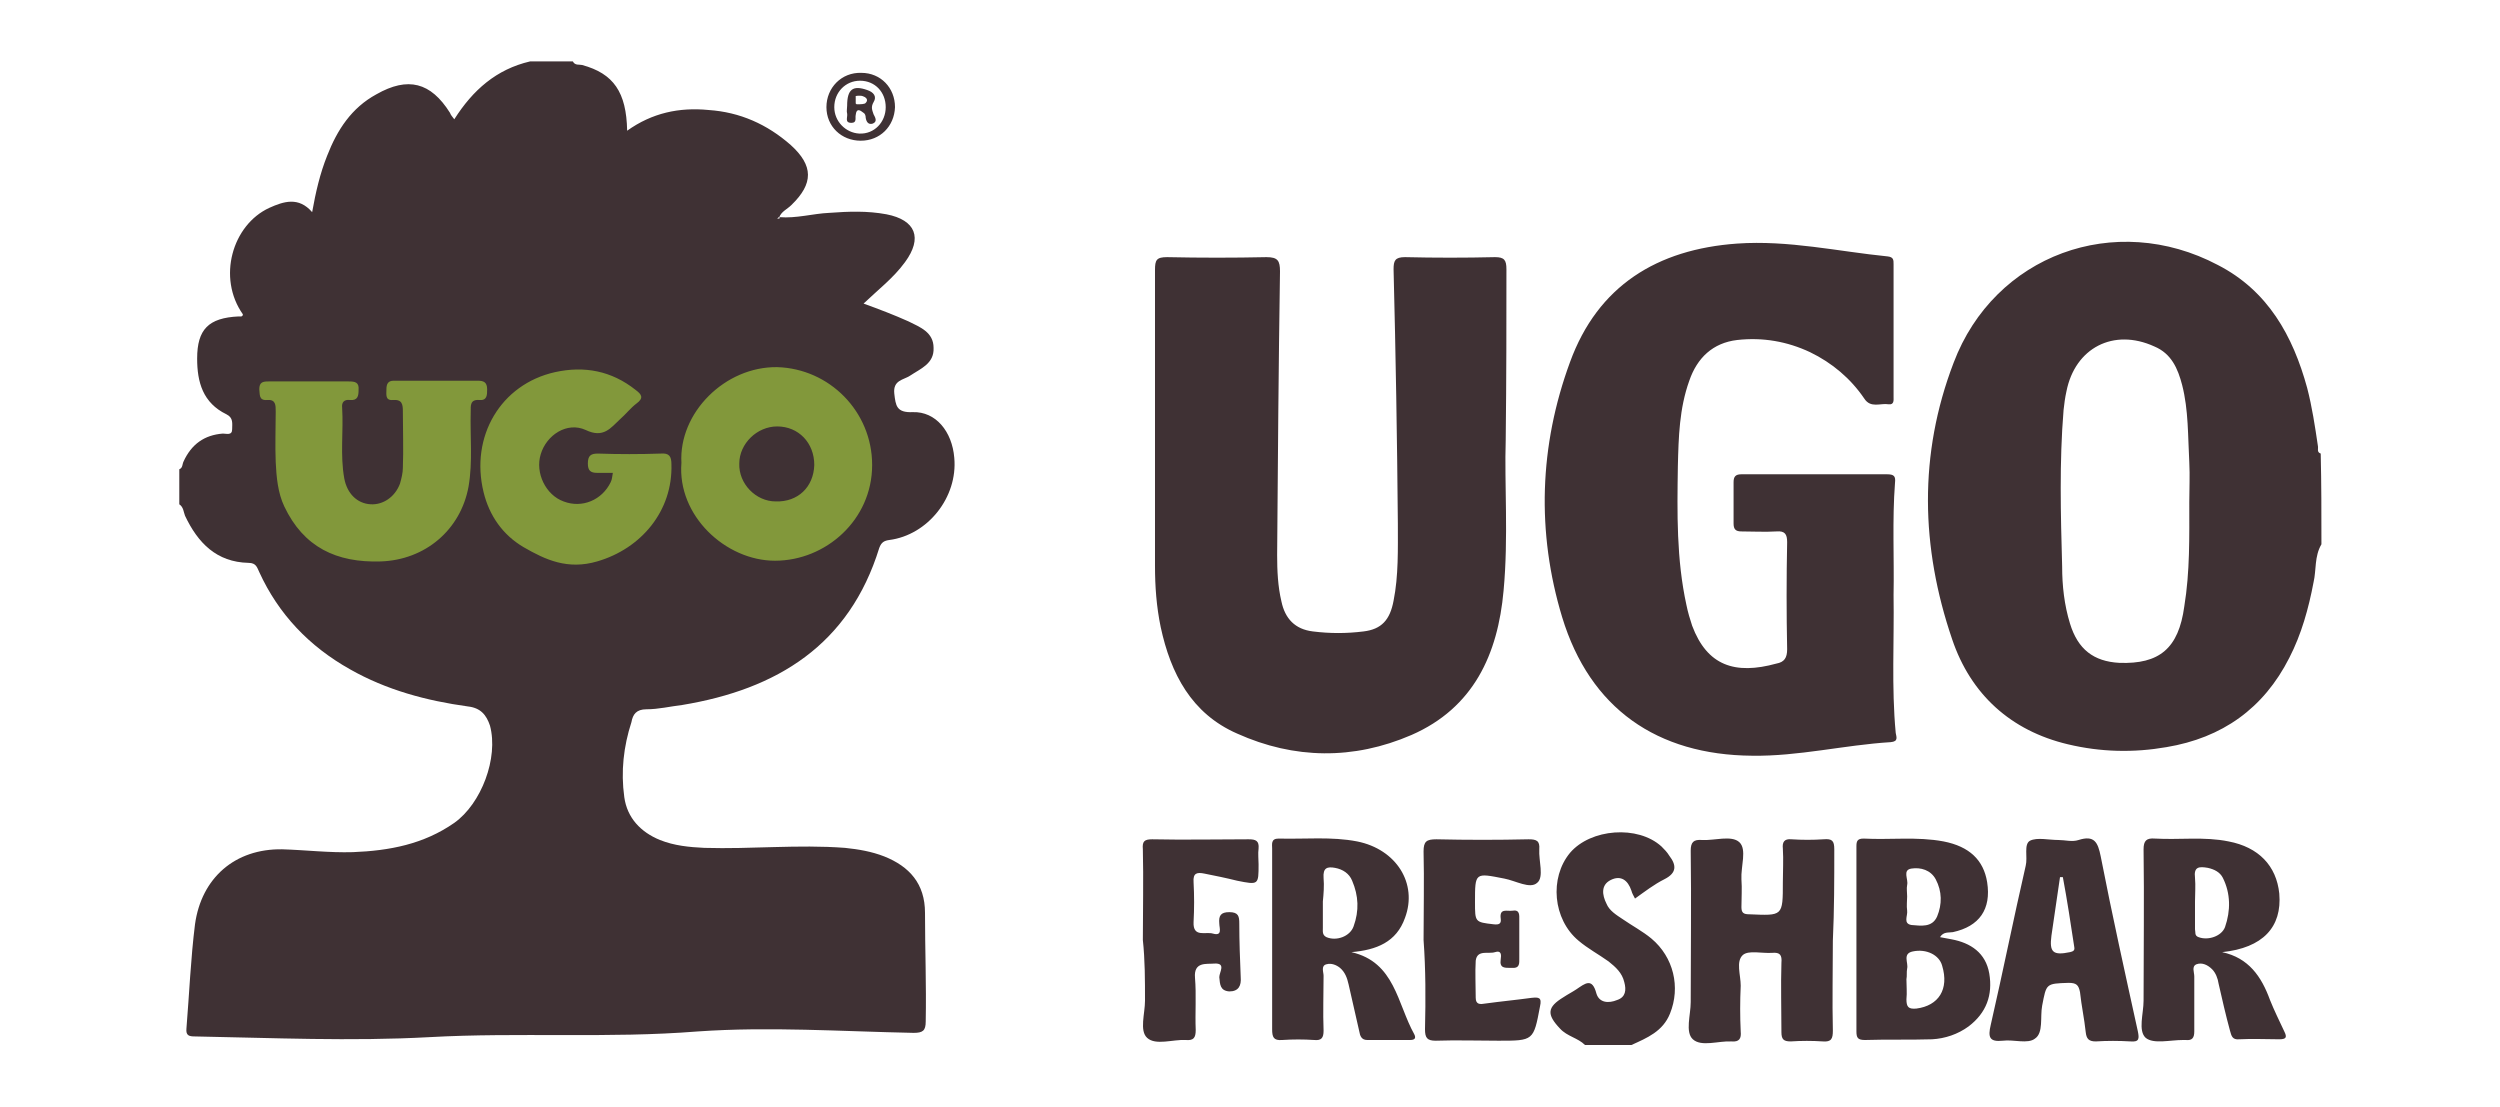
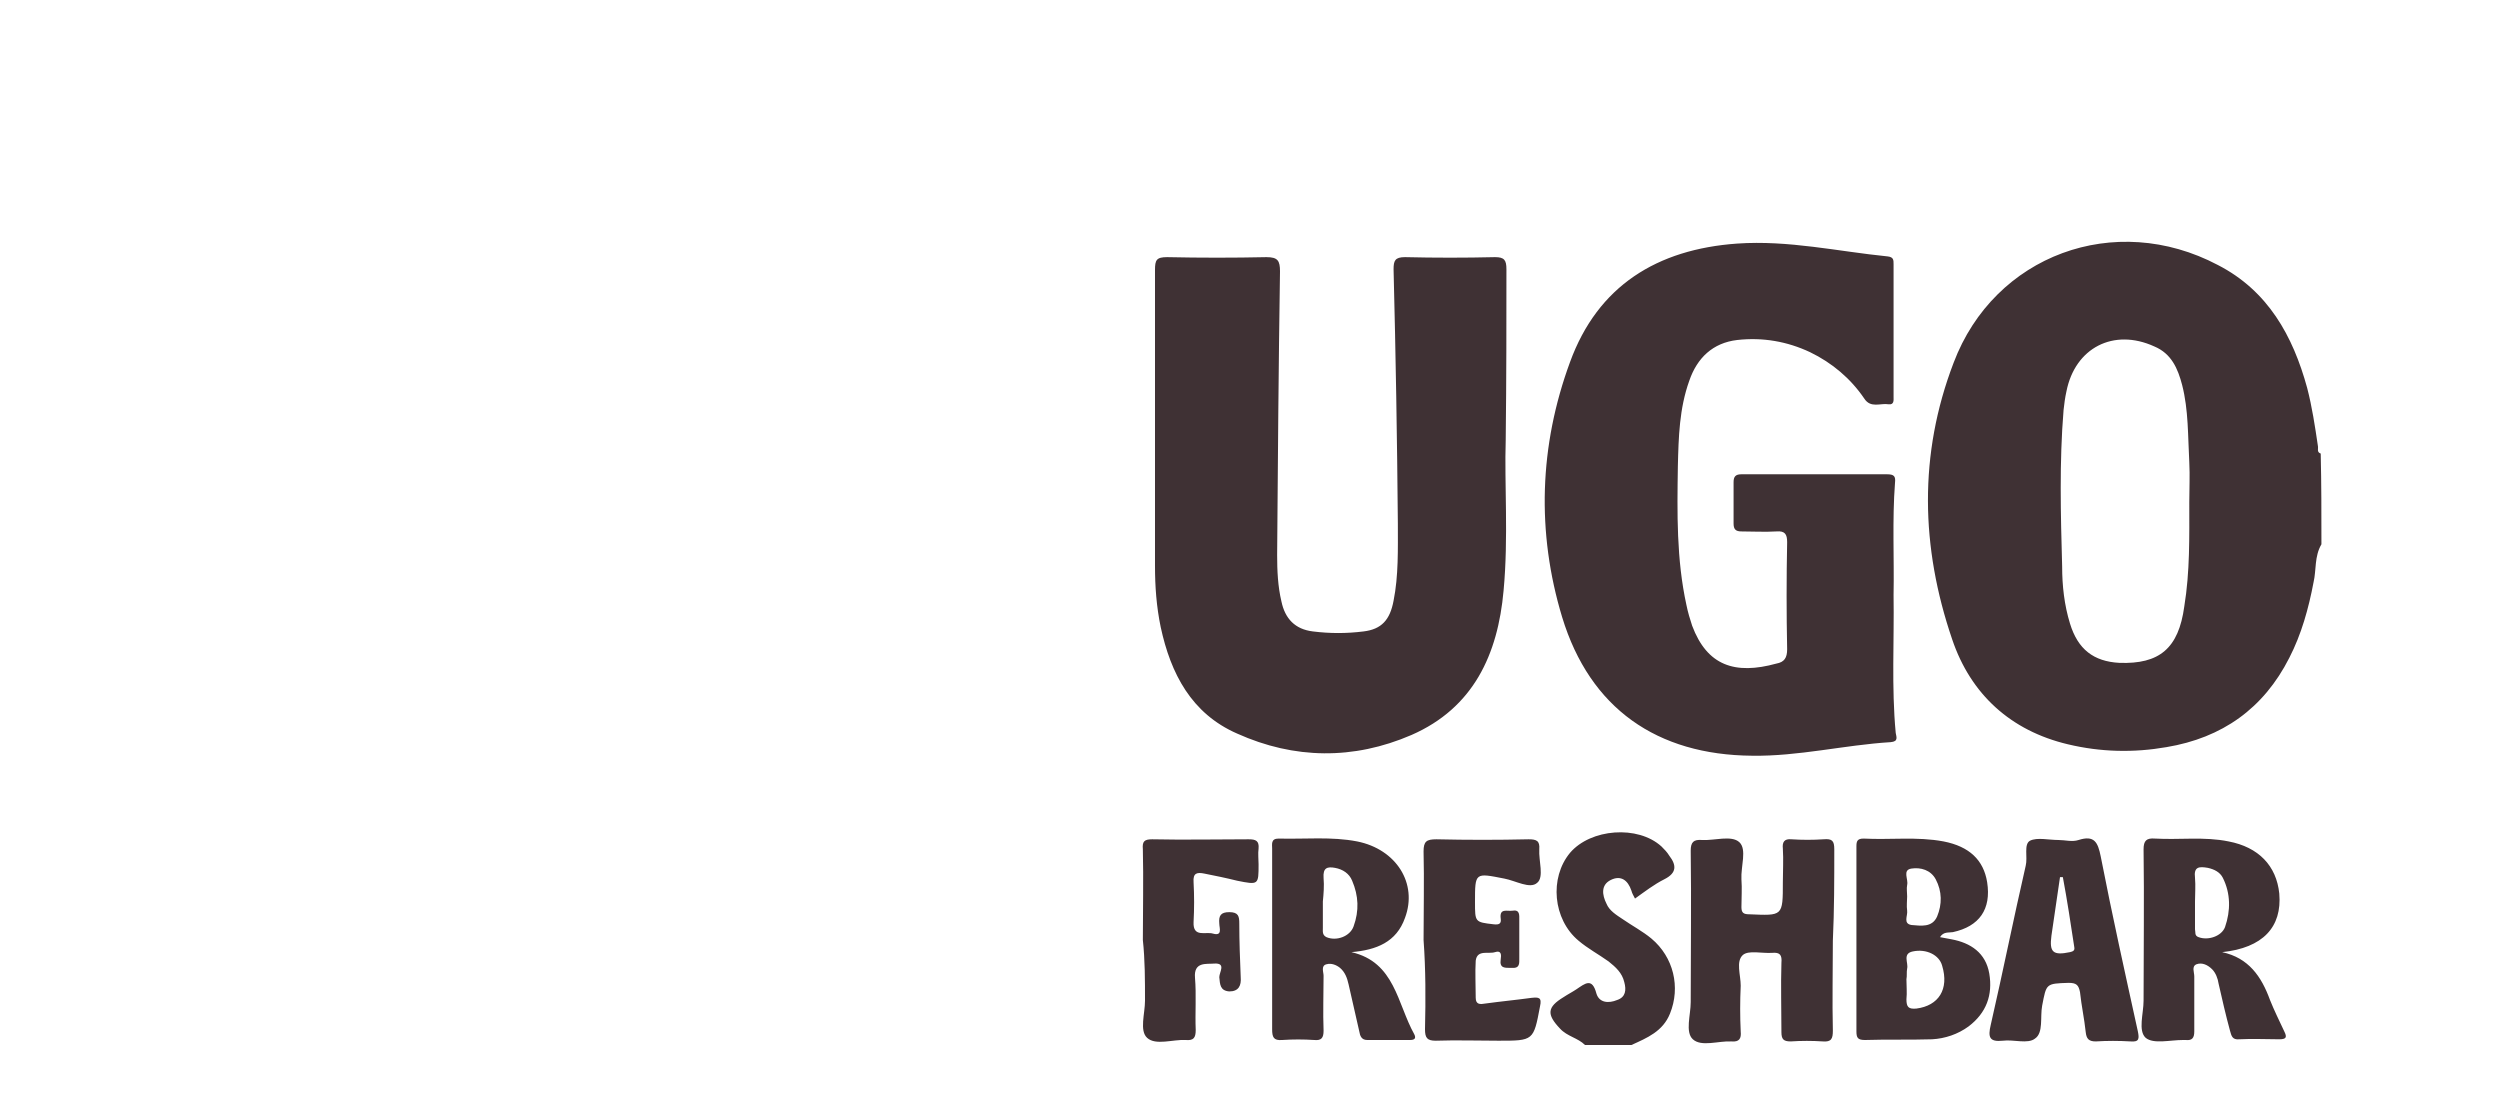
<svg xmlns="http://www.w3.org/2000/svg" version="1.1" id="ugofreshbar-logo" x="0px" y="0px" width="350" height="155" viewBox="0 0 350 155" enable-background="new 0 0 350 155" xml:space="preserve">
  <path fill-rule="evenodd" clip-rule="evenodd" fill="#3F3134" d="M325,76.2c-1,1.7-0.7,3.6-1.1,5.3c-0.7,3.7-1.7,7.3-3.4,10.6  c-3.6,7.1-9.4,11.2-17.2,12.5c-4.6,0.8-9.2,0.7-13.8-0.4c-8-1.9-13.6-7-16.2-14.7c-4.4-12.9-4.7-25.9,0.2-38.7  c5.7-15.1,22.6-21.3,37-13.7c7,3.6,10.5,9.9,12.5,17.2c0.7,2.7,1.1,5.4,1.5,8.1c0.1,0.4-0.2,0.9,0.4,1.1C325,67.7,325,71.9,325,76.2  z M306.5,70.3c0-1.9,0.1-3.7,0-5.6c-0.2-3.6-0.1-7.3-1-10.8c-0.6-2.3-1.5-4.4-3.9-5.4c-5.7-2.6-11.1,0.2-12.3,6.3  c-0.2,0.9-0.3,1.7-0.4,2.6c-0.6,7.3-0.4,14.6-0.2,21.9c0,2.7,0.3,5.4,1.1,8c1.1,3.6,3.3,5.3,6.9,5.5c5.6,0.2,8.3-2,9.1-7.9  C306.6,80,306.5,75.2,306.5,70.3z M210.9,37.7c0-1.3-0.3-1.7-1.6-1.7c-4.2,0.1-8.4,0.1-12.6,0c-1.4,0-1.6,0.5-1.6,1.7  c0.3,11.9,0.5,23.7,0.6,35.6c0,3.6,0.1,7.3-0.6,10.8c-0.5,2.7-1.7,4-4.2,4.3c-2.4,0.3-4.7,0.3-7.1,0c-2.5-0.3-3.9-1.8-4.4-4.2  c-0.5-2.1-0.6-4.3-0.6-6.5c0.1-13.2,0.2-26.5,0.4-39.7c0-1.5-0.3-2-1.9-2c-4.6,0.1-9.2,0.1-13.9,0c-1.5,0-1.7,0.4-1.7,1.8  c0,13.8,0,27.6,0,41.4c0,2.9,0.2,5.7,0.8,8.6c1.4,6.5,4.3,12.1,10.7,14.9c8,3.6,16.3,3.7,24.4,0.2c8.7-3.8,12.1-11.3,12.9-20.2  c0.7-7.5,0.1-15,0.3-21.1C210.9,52.7,210.9,45.2,210.9,37.7z M265.3,67.6c0.1-0.9-0.1-1.2-1.1-1.2c-6.8,0-13.6,0-20.4,0  c-0.8,0-1.1,0.3-1.1,1.1c0,1.9,0,3.9,0,5.8c0,0.8,0.3,1.1,1.1,1.1c1.6,0,3.3,0.1,4.9,0c1.2-0.1,1.5,0.4,1.5,1.5c-0.1,5-0.1,10,0,15  c0,1.2-0.4,1.8-1.5,2c-5.8,1.6-9.7,0.3-11.8-5.3c-0.3-0.9-0.6-1.9-0.8-2.9c-1.4-6.4-1.3-12.9-1.2-19.4c0.1-4.1,0.2-8.1,1.6-12  c1.1-3.2,3.3-5.3,6.7-5.7c3.6-0.4,7,0.2,10.2,1.7c3.1,1.5,5.7,3.7,7.6,6.5c0.9,1.4,2.3,0.6,3.4,0.8c0.8,0.1,0.7-0.6,0.7-1  c0-6.2,0-12.4,0-18.6c0-0.6,0-1-0.8-1.1c-7-0.7-13.9-2.3-21.1-1.8c-11.2,0.8-19.5,5.9-23.4,16.6c-4.3,11.7-4.7,23.8-1.1,35.7  c3.9,12.8,13.3,19.3,26.6,19.4c6.5,0.1,12.9-1.5,19.4-1.9c1.1-0.1,0.8-0.7,0.7-1.3c-0.6-6.4-0.2-12.9-0.3-19.3  C265.2,78.1,264.9,72.9,265.3,67.6z M221.9,146.3c-1-1-2.5-1.2-3.5-2.3c-1.9-2-1.8-3,0.5-4.4c0.6-0.4,1.2-0.7,1.8-1.1  c1.2-0.8,2.2-1.7,2.8,0.6c0.4,1.3,1.7,1.4,2.9,0.9c1.2-0.4,1.3-1.4,1-2.5c-0.3-1.3-1.2-2.1-2.2-2.9c-1.4-1-2.9-1.8-4.2-2.9  c-3.6-3-4.1-8.8-1.2-12.3c2.9-3.4,9.5-3.9,12.8-0.9c0.4,0.4,0.8,0.8,1.1,1.3c1,1.3,1.1,2.4-0.7,3.3c-1.4,0.7-2.7,1.7-4.1,2.7  c-0.2-0.4-0.4-0.7-0.5-1.1c-0.5-1.5-1.5-2.2-2.9-1.5c-1.4,0.7-1.2,2.1-0.6,3.3c0.4,1,1.4,1.6,2.3,2.2c1.3,0.9,2.8,1.7,4,2.7  c3.1,2.6,4.1,6.8,2.6,10.5c-1,2.5-3.2,3.4-5.4,4.4C226.1,146.3,224,146.3,221.9,146.3z M256.8,118.9c0-1.2-0.3-1.5-1.5-1.4  c-1.5,0.1-3,0.1-4.5,0c-1-0.1-1.3,0.4-1.2,1.3c0.1,1.6,0,3.1,0,4.7c0,4.8,0,4.7-4.7,4.5c-0.8,0-1.1-0.2-1.1-1c0-1.3,0.1-2.6,0-3.9  c-0.1-1.8,0.8-4.2-0.3-5.2c-1.1-1-3.5-0.2-5.2-0.3c-1.2-0.1-1.6,0.3-1.6,1.5c0.1,7.1,0,14.1,0,21.2c0,1.8-0.8,4.2,0.3,5.2  c1.2,1.1,3.6,0.2,5.4,0.3c1.1,0.1,1.4-0.4,1.3-1.4c-0.1-2.1-0.1-4.2,0-6.4c0-1.5-0.7-3.4,0.3-4.3c0.8-0.7,2.7-0.2,4.1-0.3  c1.1-0.1,1.4,0.3,1.3,1.4c-0.1,3.2,0,6.5,0,9.7c0,1,0.3,1.3,1.3,1.3c1.5-0.1,3-0.1,4.5,0c1.2,0.1,1.4-0.4,1.4-1.5  c-0.1-4.2,0-8.4,0-12.6C256.8,127.4,256.8,123.1,256.8,118.9z M273.4,130.5c3.7-0.8,5.4-3.2,4.8-7c-0.5-3.1-2.5-5-6.1-5.7  c-3.7-0.7-7.5-0.2-11.2-0.4c-0.9,0-1,0.4-1,1.1c0,8.6,0,17.2,0,25.9c0,0.9,0.2,1.2,1.2,1.2c3.1-0.1,6.2,0,9.4-0.1  c1.8-0.1,3.6-0.7,5.1-1.8c2.5-1.9,3.4-4.4,2.9-7.4c-0.5-2.9-2.6-4.3-5.3-4.8c-0.5-0.1-1-0.2-1.6-0.3  C272.1,130.4,272.8,130.6,273.4,130.5z M267,135.6c0.2-0.8-0.7-2.1,0.8-2.4c1.9-0.4,3.7,0.5,4.1,2c1,3.3-0.5,5.6-3.6,6  c-1.1,0.1-1.4-0.2-1.4-1.3c0.1-0.9,0-1.9,0-2.8C267,136.6,266.9,136.1,267,135.6z M267,123.9c0.2-0.8-0.7-2.1,0.6-2.3  c1.3-0.2,2.7,0.2,3.4,1.5c0.9,1.7,0.9,3.5,0.2,5.2c-0.7,1.6-2.3,1.3-3.6,1.2c-1.2-0.2-0.5-1.3-0.6-2c-0.1-0.7,0-1.4,0-2  C267,124.9,266.9,124.4,267,123.9z M196.7,128.5c1.8-4.8-1.2-9.6-6.7-10.7c-3.6-0.7-7.3-0.3-11-0.4c-1.1,0-0.9,0.8-0.9,1.4  c0,8.4,0,16.9,0,25.3c0,1.1,0.2,1.6,1.4,1.5c1.5-0.1,3-0.1,4.5,0c1,0.1,1.3-0.3,1.3-1.3c-0.1-2.6,0-5.1,0-7.7c0-0.5-0.4-1.4,0.4-1.6  c0.7-0.2,1.4,0.1,1.9,0.5c0.7,0.6,1,1.4,1.2,2.3c0.5,2.2,1,4.4,1.5,6.6c0.1,0.6,0.3,1.2,1.1,1.2c2,0,4,0,6,0c0.6,0,0.9-0.2,0.6-0.8  c-2.4-4.3-2.7-10.1-8.8-11.5C192.7,133,195.5,131.9,196.7,128.5z M185.3,122.9c-0.1-1.4,0.5-1.6,1.6-1.4c1.1,0.2,2,0.8,2.4,1.8  c0.9,2.1,1,4.2,0.2,6.4c-0.5,1.4-2.4,2.1-3.8,1.5c-0.6-0.3-0.5-0.8-0.5-1.3c0-1.2,0-2.5,0-3.7C185.3,125.2,185.4,124,185.3,122.9z   M319.1,125.1c-0.4-3.9-2.9-6.5-7.1-7.3c-3.4-0.7-6.9-0.2-10.3-0.4c-1.2-0.1-1.6,0.3-1.6,1.5c0.1,7.1,0,14.1,0,21.2  c0,1.8-0.8,4.2,0.3,5.2c1.1,0.9,3.4,0.3,5.2,0.3c0.1,0,0.3,0,0.4,0c0.9,0.1,1.2-0.3,1.2-1.2c0-2.6,0-5.1,0-7.7  c0-0.6-0.4-1.4,0.3-1.7c0.8-0.3,1.6,0.1,2.2,0.7c0.5,0.5,0.8,1.3,0.9,2c0.5,2.2,1,4.4,1.6,6.6c0.2,0.7,0.3,1.3,1.3,1.2  c1.9-0.1,3.7,0,5.6,0c1,0,1.1-0.3,0.7-1.1c-0.7-1.5-1.4-2.9-2-4.4c-1.2-3.3-3-5.9-6.7-6.7C316.8,132.7,319.5,129.8,319.1,125.1z   M307.3,122.9c-0.2-1.6,0.6-1.6,1.8-1.4c0.9,0.2,1.7,0.6,2.1,1.4c1.1,2.2,1.1,4.6,0.3,6.9c-0.5,1.3-2.4,1.9-3.7,1.4  c-0.6-0.2-0.4-0.7-0.5-1.1c0-0.1,0-0.1,0-0.2c0-1.2,0-2.5,0-3.7C307.3,125.2,307.4,124,307.3,122.9z M288.2,117.6  c-1.4,0-3-0.4-4,0.1c-0.9,0.5-0.3,2.3-0.6,3.5c-1.7,7.4-3.2,14.9-4.9,22.3c-0.4,1.7-0.2,2.4,1.7,2.2c1.5-0.2,3.5,0.5,4.5-0.3  c1.2-0.8,0.7-3,1-4.6c0.6-3.1,0.5-3.1,3.7-3.2c1.1,0,1.4,0.3,1.6,1.3c0.2,1.9,0.6,3.7,0.8,5.6c0.1,0.9,0.4,1.3,1.4,1.3  c1.6-0.1,3.2-0.1,4.9,0c1.2,0.1,1.2-0.4,1-1.4c-1.8-8.2-3.6-16.3-5.2-24.5c-0.4-2-0.9-3-3.1-2.3c-0.9,0.3-1.9,0-2.8,0  C288.2,117.5,288.2,117.5,288.2,117.6z M290.4,132.6c0.1,0.5-0.2,0.6-0.6,0.7c-2.4,0.5-2.9,0-2.6-2.3c0.4-2.7,0.8-5.5,1.2-8.2  c0.1,0,0.3,0,0.4,0C289.4,126,289.9,129.3,290.4,132.6z M199.5,144.1c0,1.2,0.3,1.6,1.5,1.6c2.9-0.1,5.9,0,8.8,0  c4.9,0,4.9,0,5.8-4.8c0.3-1.3-0.2-1.3-1.2-1.2c-2.2,0.3-4.3,0.5-6.5,0.8c-0.6,0.1-1.3,0.2-1.3-0.8c0-1.8-0.1-3.5,0-5.2  c0.2-1.6,1.8-0.9,2.7-1.2c0.9-0.3,0.9,0.4,0.8,1c-0.2,1.3,0.6,1.2,1.5,1.2c1.2,0.1,1.1-0.6,1.1-1.4c0-1.8,0-3.5,0-5.3  c0-0.7,0.1-1.5-1-1.3c-0.7,0.1-1.8-0.4-1.6,1.1c0.1,0.7-0.2,0.9-1,0.8c-2.6-0.3-2.6-0.3-2.6-3.1c0-4.2,0-4.1,4.1-3.3  c1.6,0.3,3.6,1.5,4.6,0.6c1-0.8,0.2-3.1,0.3-4.7c0.1-1.2-0.4-1.4-1.5-1.4c-4.3,0.1-8.6,0.1-12.9,0c-1.4,0-1.8,0.3-1.8,1.7  c0.1,4.1,0,8.2,0,12.4C199.6,135.7,199.6,139.9,199.5,144.1z M160.3,140.1c0,1.8-0.8,4.2,0.3,5.2c1.2,1.1,3.6,0.2,5.4,0.3  c1.1,0.1,1.4-0.3,1.4-1.4c-0.1-2.4,0.1-4.9-0.1-7.3c-0.2-2.3,1.6-1.9,2.7-2c1.7-0.1,0.7,1.2,0.7,1.9c0.1,1,0.1,1.9,1.4,2  c1.3,0,1.7-0.8,1.6-2c-0.1-2.5-0.2-5-0.2-7.5c0-1-0.1-1.6-1.4-1.6c-1.2,0-1.5,0.5-1.4,1.6c0,0.6,0.5,1.8-0.9,1.4  c-1-0.3-2.8,0.6-2.7-1.6c0.1-1.9,0.1-3.7,0-5.6c-0.1-1.3,0.5-1.4,1.5-1.2c1.5,0.3,3,0.6,4.6,1c3,0.6,3,0.6,3-2.3  c0-0.7-0.1-1.5,0-2.2c0.1-1.1-0.4-1.3-1.4-1.3c-4.5,0-9,0.1-13.5,0c-1.1,0-1.4,0.3-1.3,1.4c0.1,4.2,0,8.5,0,12.7  C160.3,134.4,160.3,137.2,160.3,140.1z" />
-   <path fill="#3F3134" d="M90.5,99.3c1.7,0,3.3-0.4,5-0.6c13.3-2.2,23.4-8.4,27.6-22c0.3-0.8,0.7-1,1.4-1.1c5.4-0.7,9.6-6,9.1-11.5  c-0.3-3.7-2.6-6.5-5.8-6.4c-2.3,0.1-2.4-0.9-2.6-2.6c-0.2-1.9,1.3-1.9,2.2-2.5c1.5-1,3.4-1.7,3.3-3.9c0-2.2-1.9-2.9-3.5-3.7  c-2-0.9-4.1-1.7-6.3-2.5c2.1-2,4.2-3.6,5.8-5.8c2.5-3.4,1.5-5.9-2.6-6.7c-2.7-0.5-5.3-0.4-8-0.2c-2.3,0.1-4.6,0.8-7,0.6c0,0,0,0,0,0  c0,0,0,0,0,0c0.1,0.1,0.1,0.2-0.1,0.2c0,0-0.1,0-0.2,0c0.1-0.1,0.2-0.1,0.2-0.2c0,0,0,0,0,0c0,0,0,0,0.1,0c0.3-0.8,1.1-1.1,1.7-1.7  c3.1-3,3.1-5.5-0.1-8.4c-3.3-2.9-7.1-4.6-11.5-4.9c-4.1-0.4-7.9,0.4-11.4,2.9c-0.1-5.4-1.9-8-6.3-9.2c-0.4-0.1-1,0.1-1.3-0.5h-6  c-4.7,1.1-8,4-10.6,8.1c-0.3-0.4-0.5-0.6-0.6-0.9c-2.7-4.3-5.9-5.1-10.3-2.6c-3.5,1.9-5.5,5-6.9,8.6c-1,2.5-1.6,5.1-2.1,7.9  c-1.9-2.2-4-1.5-6-0.6c-5.2,2.4-7.3,9.8-3.7,14.9c0,0.4-0.4,0.3-0.6,0.3c-4.2,0.2-5.8,1.8-5.8,5.9c0,3.3,0.8,6.2,4.1,7.8  c1,0.5,0.8,1.3,0.8,2.1c0,0.9-0.8,0.6-1.3,0.6c-2.6,0.2-4.4,1.5-5.5,3.9c-0.2,0.4-0.1,0.9-0.6,1.1v4.9c0.6,0.4,0.6,1.1,0.8,1.6  c1.8,3.8,4.4,6.5,8.9,6.6c1.1,0,1.2,0.7,1.5,1.3c2.7,5.9,7,10.4,12.7,13.6c5.1,2.9,10.7,4.4,16.5,5.2c1.8,0.2,2.6,1.2,3.1,2.7  c1.2,4.5-1.2,10.9-5,13.6c-4.3,3-9.1,3.9-14.2,4.1c-3.3,0.1-6.6-0.3-9.9-0.4c-6.6-0.1-11.3,4-12.2,10.5c-0.6,4.8-0.8,9.7-1.2,14.6  c-0.1,1,0.4,1.1,1.2,1.1c10.9,0.2,21.8,0.7,32.8,0.1c12.5-0.7,25.1,0.2,37.6-0.8c10-0.7,20.1,0,30.2,0.2c1.3,0,1.7-0.3,1.7-1.6  c0.1-5.1-0.1-10.1-0.1-15.2c0-4.1-2.2-6.5-5.7-7.9c-1.8-0.7-3.6-1-5.5-1.2c-6.6-0.5-13.1,0.2-19.7,0c-2.1-0.1-4.2-0.3-6.2-1.1  c-2.7-1.1-4.6-3.1-5-6c-0.5-3.6-0.1-7.1,1-10.5C88.6,100,89.1,99.3,90.5,99.3z M120.5,19.7c-2.7,0-4.8-2-4.8-4.7  c0-2.7,2.1-4.9,4.9-4.8c2.7,0,4.7,2.1,4.7,4.8C125.2,17.7,123.2,19.7,120.5,19.7z M124,15c0-2.1-1.5-3.7-3.6-3.7  c-2,0-3.6,1.6-3.6,3.7c0,2,1.6,3.6,3.5,3.7C122.4,18.8,124,17.1,124,15z M122.3,16c-0.2-0.6-0.4-1,0-1.7c0.5-0.8,0-1.4-0.9-1.7  c-2-0.7-2.8-0.1-2.8,2.2c0,0.4-0.1,0.8,0,1.1c0.1,0.5-0.4,1.3,0.6,1.3c0.8,0,0.5-0.7,0.6-1.1c0.1-1,0.6-0.7,1.1-0.3  c0.2,0.1,0.3,0.4,0.3,0.7c0.1,0.6,0.4,1,1,0.8C122.9,17,122.5,16.4,122.3,16z M121.2,14.4c-0.1,0.2-0.8,0.2-1.2,0.2  c-0.2,0-0.1-0.1-0.2-0.1c0,0,0,0,0,0c0-0.2,0-0.3,0-0.5c0-0.1,0-0.3,0-0.4c-0.1-0.2,0.2-0.2,0.6-0.2c0.3,0,0.5,0.1,0.7,0.2  C121.4,13.8,121.5,14.1,121.2,14.4z" />
-   <path fill-rule="evenodd" clip-rule="evenodd" fill="#82983B" d="M61.3,53.3c1.9,0,3.7,0,5.6,0c0.8,0,1.3,0.2,1.3,1.2  c0,0.8,0,1.6-1.1,1.5c-1.3-0.1-1.2,0.8-1.2,1.6c-0.1,3.5,0.3,7-0.3,10.5c-1.1,6.1-6.1,10.3-12.3,10.5c-6.2,0.2-10.8-2-13.5-7.7  c-0.9-1.9-1.1-4.1-1.2-6.2c-0.1-2.4,0-4.7,0-7.1c0-0.9,0-1.7-1.2-1.6c-1.2,0.1-1-0.8-1.1-1.5c0-1,0.5-1.1,1.3-1.1  c3.7,0,7.5,0,11.2,0c0.9,0,1.5,0.1,1.4,1.2c0,0.8-0.1,1.5-1.2,1.4c-0.8-0.1-1.2,0.3-1.1,1.1c0.2,3.3-0.3,6.6,0.3,9.9  c0.4,2.1,1.8,3.5,3.7,3.6c1.7,0.1,3.4-1,4.1-2.9c0.2-0.7,0.4-1.5,0.4-2.2c0.1-2.6,0-5.2,0-7.9c0-1-0.1-1.7-1.4-1.6  c-1.1,0.1-0.9-0.8-0.9-1.5c0-0.7,0.2-1.2,1-1.2C57.3,53.3,59.3,53.3,61.3,53.3C61.3,53.3,61.3,53.3,61.3,53.3z M108.5,78.5  c7.1,0,13.6-5.7,13.6-13.4c0-7.5-6-13.5-13.3-13.7c-7.3-0.1-13.8,6.4-13.4,13.4C94.8,72.2,101.6,78.5,108.5,78.5z M108.6,70.2  c-2.8,0-5.2-2.5-5.1-5.3c0-2.8,2.5-5.2,5.3-5.2c3,0,5.2,2.3,5.2,5.4C113.9,68.2,111.7,70.3,108.6,70.2z M85.5,67.5  c-1.2,2.5-4,3.7-6.6,2.7c-2.5-0.9-4-4-3.2-6.6c0.8-2.7,3.7-4.6,6.3-3.4c2.5,1.2,3.5-0.3,4.8-1.5c0.8-0.7,1.5-1.6,2.3-2.2  c1.1-0.8,0.7-1.3-0.1-1.9c-3.4-2.7-7.2-3.4-11.3-2.5c-7.6,1.7-11.9,9-10,16.8c0.8,3.3,2.7,6,5.6,7.7c3.1,1.8,6.2,3.2,10.3,2  c6.2-1.8,10.6-7.1,10.4-13.6c0-1.1-0.3-1.6-1.5-1.5c-2.9,0.1-5.9,0.1-8.8,0c-1,0-1.4,0.3-1.4,1.4c0,1,0.4,1.3,1.3,1.3  c0.7,0,1.4,0,2.2,0C85.7,66.7,85.7,67.1,85.5,67.5z" />
</svg>